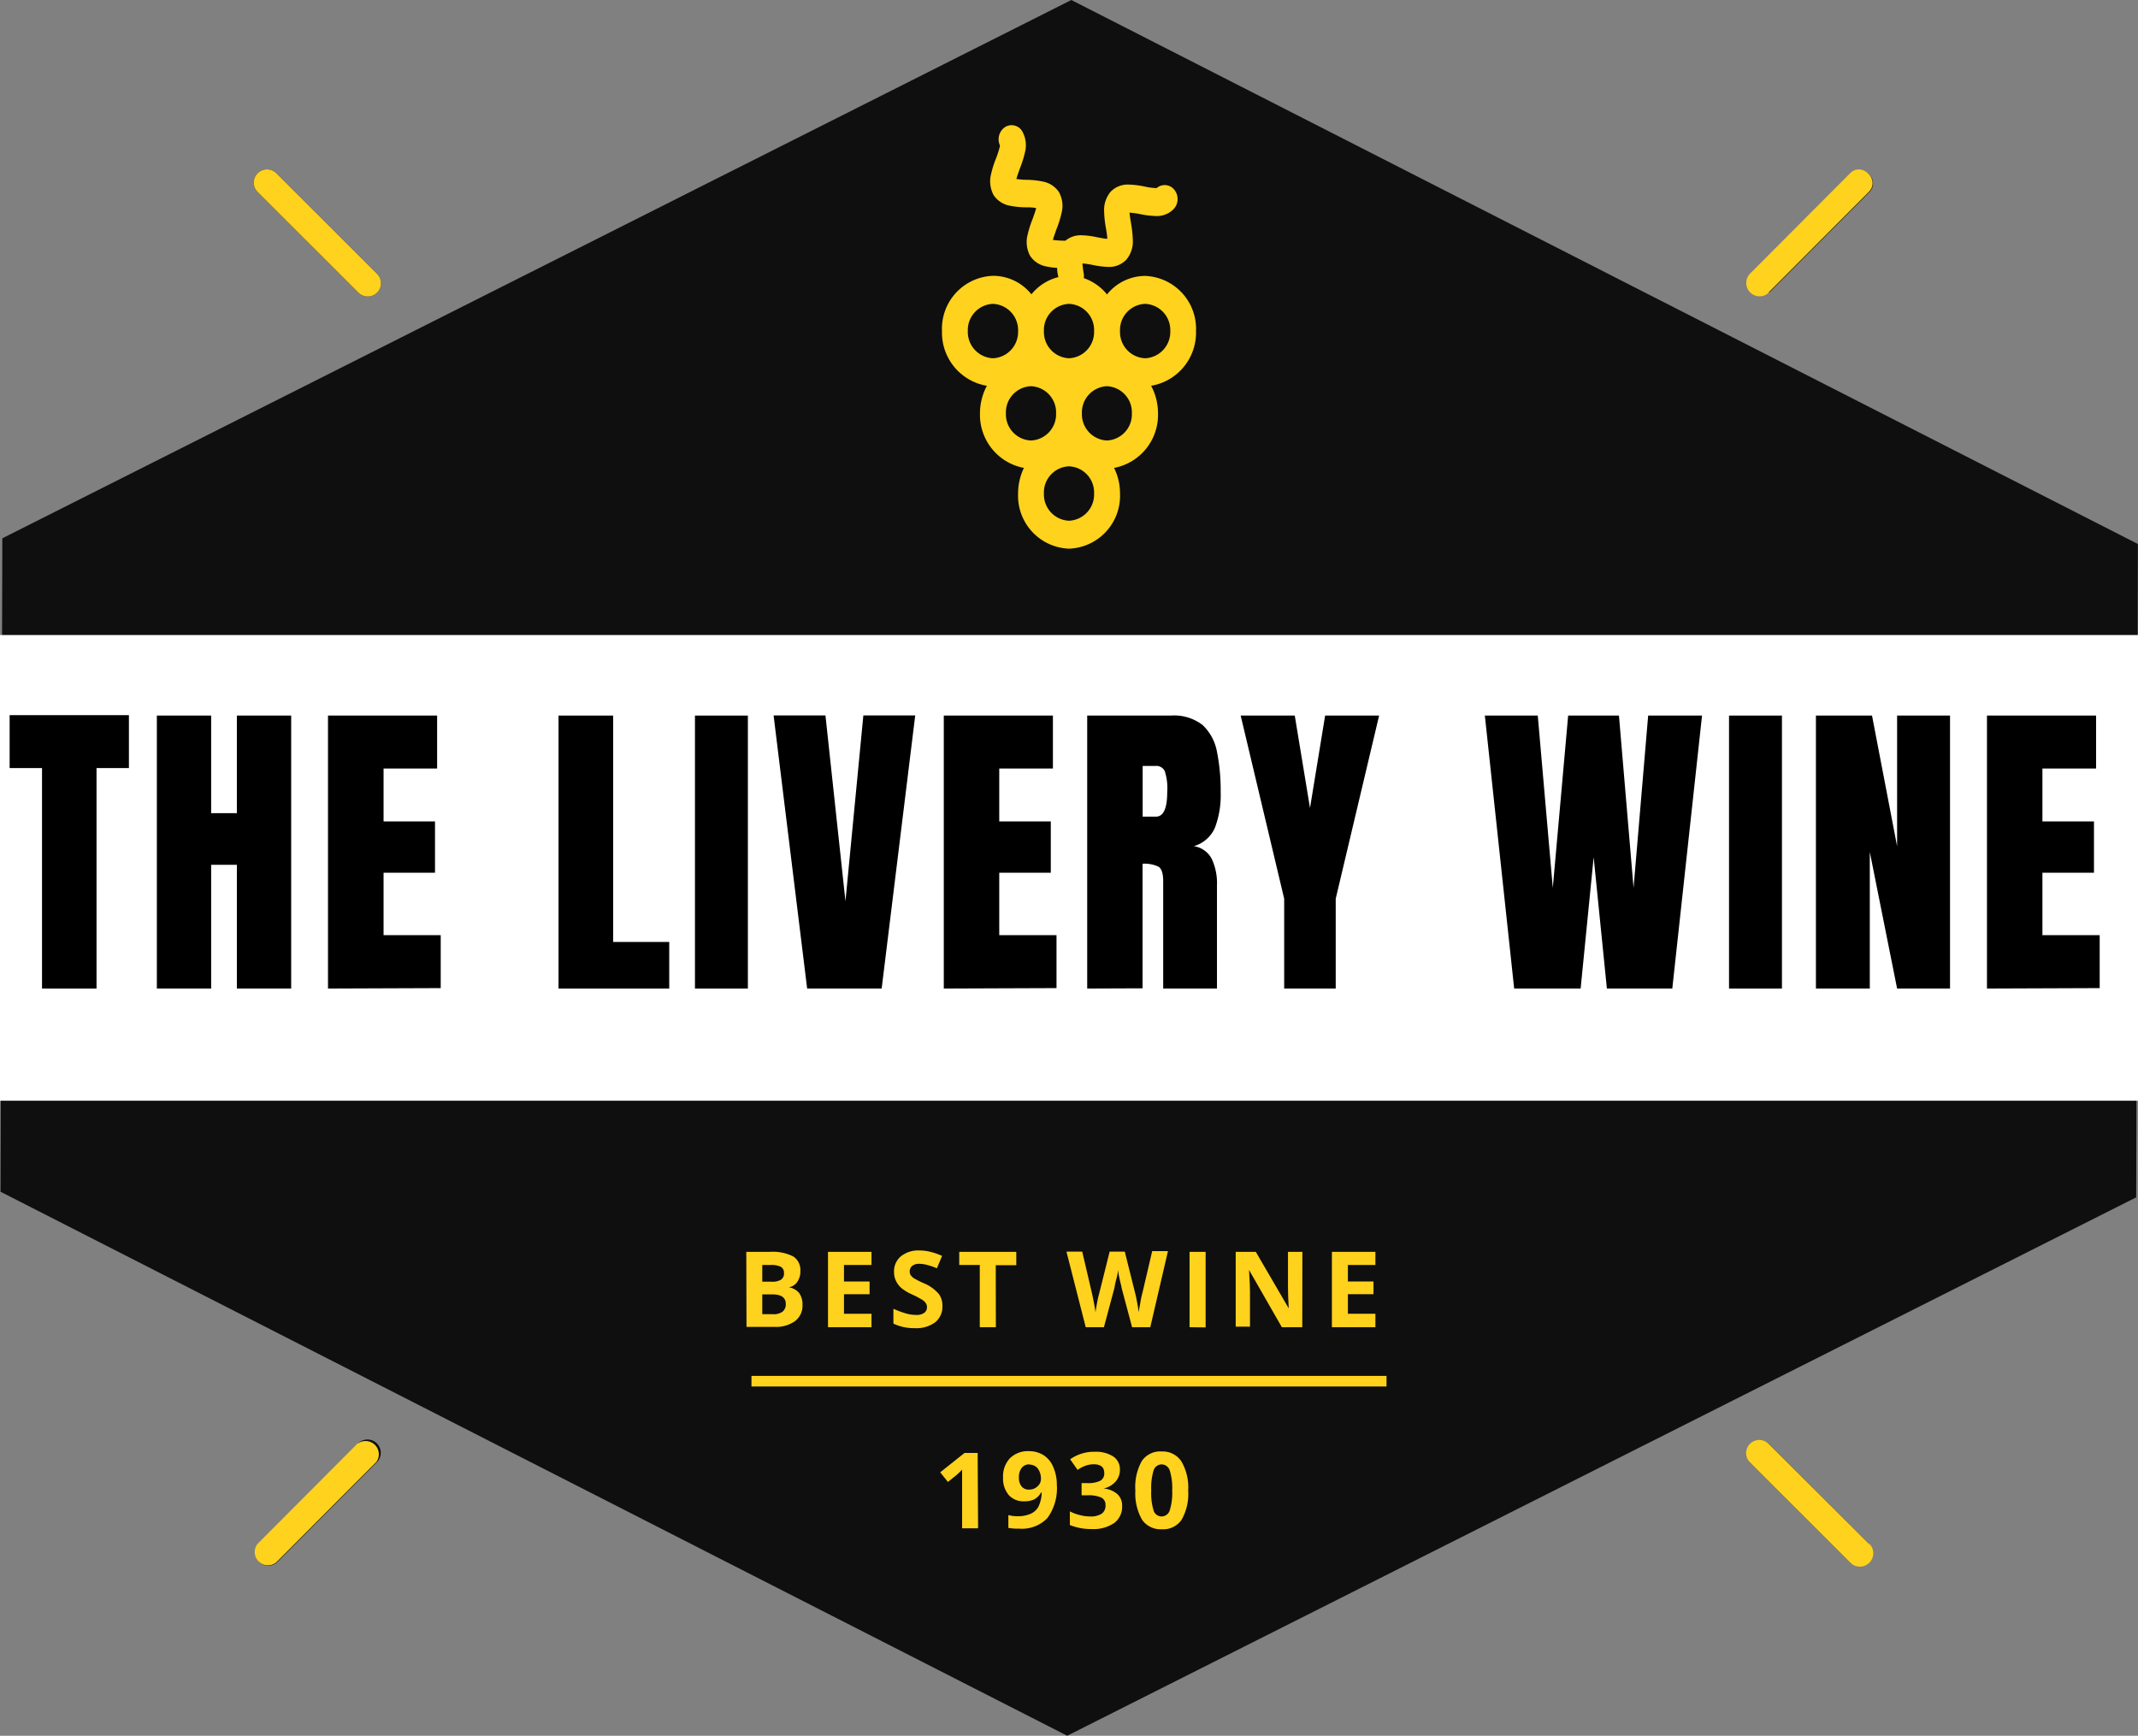
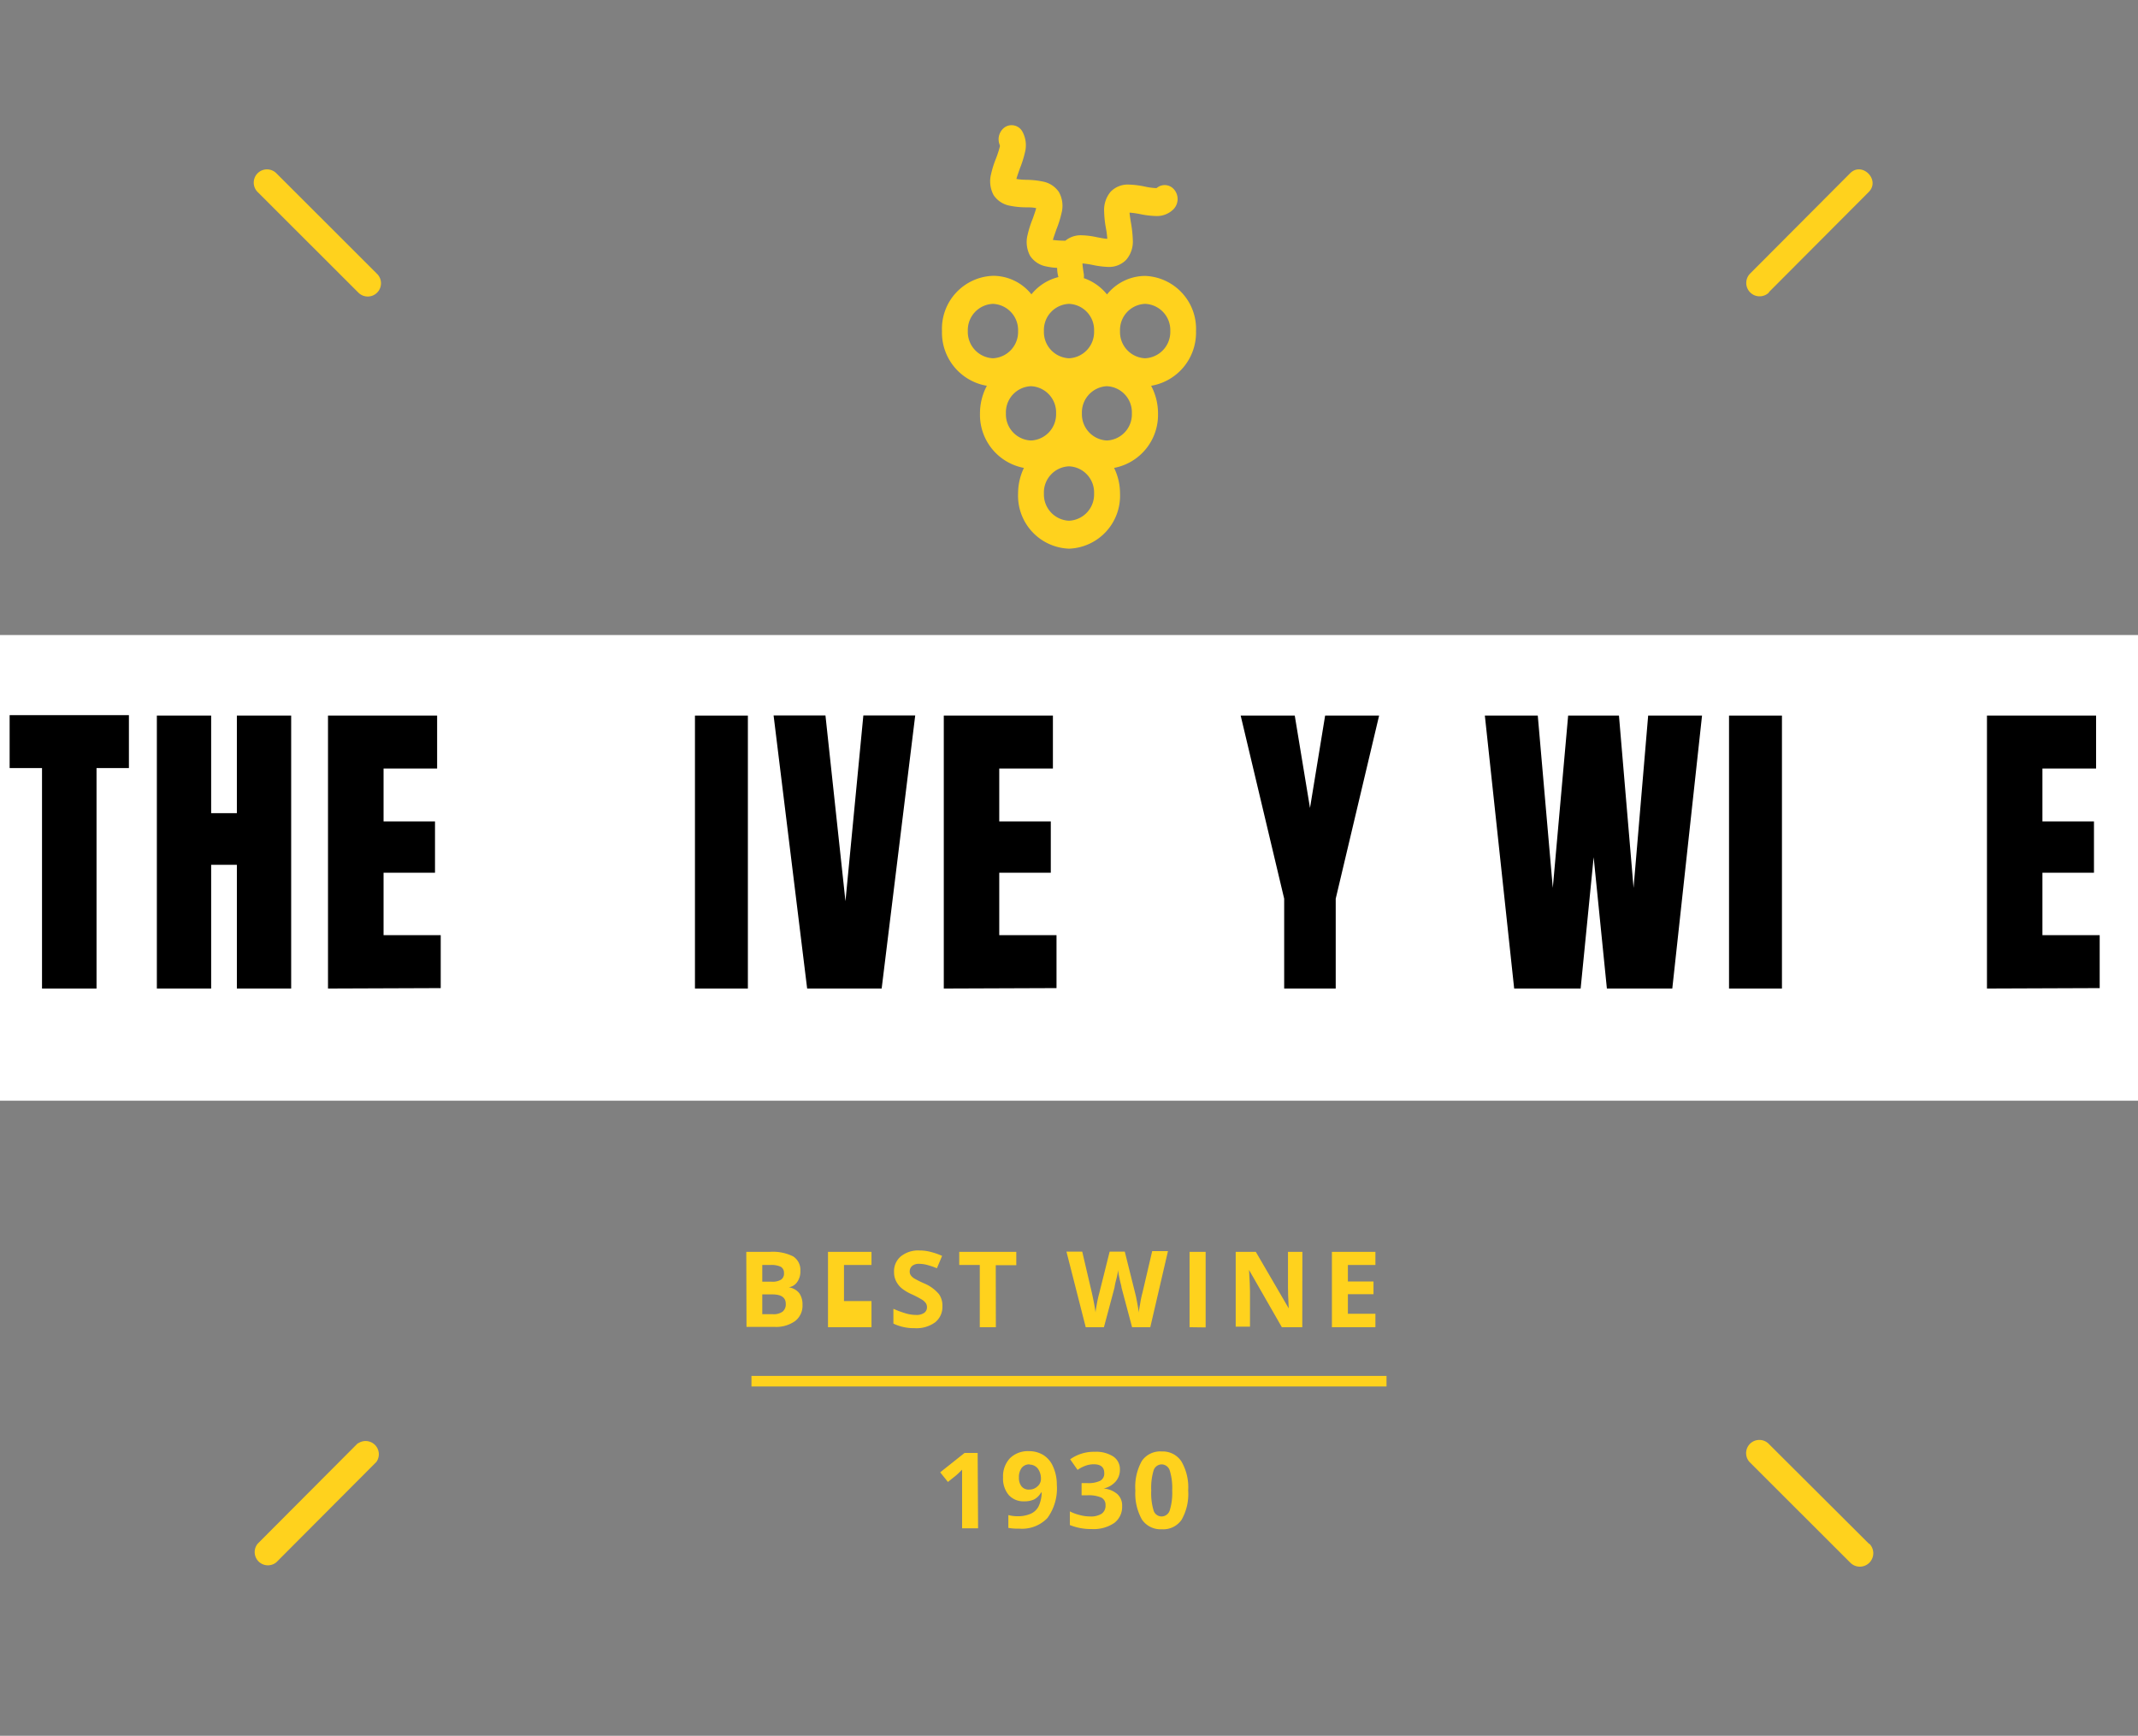
<svg xmlns="http://www.w3.org/2000/svg" id="Logo" viewBox="0 0 202 164">
  <rect x="0" y="0" width="202" height="164" fill="#808080" stroke="none" />
  <defs>
    <style>.cls-1{fill:#0f0f0f;}.cls-2{fill:#ffd21d;}.cls-3{fill:#fff;}</style>
  </defs>
  <g id="Shape_15" data-name="Shape 15">
-     <path class="cls-1" d="M-246.35,28.72l-101,50.86-.17,61.74,100.78,51.4,101-50.87.16-61.73Zm-67.36,27.65a1.25,1.25,0,0,0,1.77-1.77l-9.52-9.51a1.25,1.25,0,0,0-1.77,1.77Zm133.29,0,9.45-9.48c1.13-1.14-.63-2.91-1.76-1.77l-9.45,9.48A1.25,1.25,0,0,0-180.42,56.34Zm-.05,108.75a1.25,1.25,0,0,0-1.77,1.76l9.52,9.51a1.26,1.26,0,0,0,1.78-1.77Zm-133.26,0-9.45,9.48a1.25,1.25,0,0,0,1.76,1.76l9.45-9.48A1.25,1.25,0,0,0-313.73,165.09Z" transform="translate(347.57 -28.72)" />
-   </g>
+     </g>
  <g id="Shape_15_copy" data-name="Shape 15 copy">
    <path class="cls-2" d="M-321.46,45.09a1.25,1.25,0,0,0-1.77,1.77l9.52,9.51a1.25,1.25,0,0,0,1.77-1.77Zm141,11.25,9.45-9.48c1.13-1.14-.63-2.91-1.76-1.77l-9.45,9.48A1.25,1.25,0,0,0-180.42,56.34Zm9.48,118.25-9.53-9.5a1.25,1.25,0,0,0-1.77,1.76l9.52,9.51A1.26,1.26,0,0,0-170.94,174.59Zm-142.79-9.5-9.45,9.48a1.25,1.25,0,0,0,1.76,1.76l9.45-9.48A1.25,1.25,0,0,0-313.73,165.09Z" transform="translate(347.57 -28.72)" />
  </g>
  <g id="Rectangle_20" data-name="Rectangle 20">
    <rect class="cls-3" y="60" width="202" height="44" />
  </g>
  <g id="Shape_1_copy_2" data-name="Shape 1 copy 2">
    <path class="cls-2" d="M-234.57,60a5,5,0,0,0-4.81-5.21,4.65,4.65,0,0,0-3.6,1.75A4.81,4.81,0,0,0-245.17,55a1.7,1.7,0,0,0,0-.39,9.33,9.33,0,0,1-.13-1,8.1,8.1,0,0,1,.95.14,8.46,8.46,0,0,0,1.47.19h0a2.24,2.24,0,0,0,1.72-.68,2.63,2.63,0,0,0,.62-1.85,11.31,11.31,0,0,0-.17-1.6c-.06-.36-.12-.74-.14-1a8.1,8.1,0,0,1,1,.14,8.43,8.43,0,0,0,1.47.18h0a2.21,2.21,0,0,0,1.71-.67,1.39,1.39,0,0,0,0-1.87,1.16,1.16,0,0,0-1.62-.1h-.1a6,6,0,0,1-1.05-.15,8.42,8.42,0,0,0-1.48-.18h0a2.24,2.24,0,0,0-1.71.67,2.66,2.66,0,0,0-.62,1.86,9.77,9.77,0,0,0,.17,1.59,9,9,0,0,1,.13,1c-.26,0-.61-.08-.95-.14a7.6,7.6,0,0,0-1.47-.19h0a2.27,2.27,0,0,0-1.54.51l-.18,0a8.62,8.62,0,0,1-1-.07c.07-.28.21-.63.33-1a9.55,9.55,0,0,0,.48-1.52,2.68,2.68,0,0,0-.24-2,2.36,2.36,0,0,0-1.54-1,8,8,0,0,0-1.48-.16,6.64,6.64,0,0,1-1-.08c.07-.27.2-.62.33-1a9.88,9.88,0,0,0,.48-1.52,2.68,2.68,0,0,0-.24-1.95,1.16,1.16,0,0,0-1.69-.4,1.4,1.4,0,0,0-.44,1.69.58.58,0,0,1,0,.1,9.5,9.5,0,0,1-.35,1.1,9.44,9.44,0,0,0-.48,1.51,2.75,2.75,0,0,0,.24,2,2.35,2.35,0,0,0,1.55,1,7.79,7.79,0,0,0,1.47.15c.35,0,.7,0,1,.08-.07.27-.2.63-.33,1a9.77,9.77,0,0,0-.48,1.51,2.75,2.75,0,0,0,.24,2,2.35,2.35,0,0,0,1.55,1,6.22,6.22,0,0,0,1,.13q0,.43.12.87a4.73,4.73,0,0,0-2.55,1.63,4.63,4.63,0,0,0-3.6-1.75A5,5,0,0,0-258.57,60a5.09,5.09,0,0,0,4.24,5.17,5.54,5.54,0,0,0-.65,2.61,5.1,5.1,0,0,0,4.15,5.15,5.58,5.58,0,0,0-.55,2.42,5,5,0,0,0,4.81,5.21,5,5,0,0,0,4.82-5.21,5.45,5.45,0,0,0-.56-2.42,5.1,5.1,0,0,0,4.15-5.15,5.54,5.54,0,0,0-.65-2.61A5.09,5.09,0,0,0-234.57,60Zm-12-2.57A2.47,2.47,0,0,1-244.2,60a2.48,2.48,0,0,1-2.37,2.57A2.48,2.48,0,0,1-248.94,60,2.47,2.47,0,0,1-246.57,57.43Zm-7.19,5.14A2.49,2.49,0,0,1-256.13,60a2.48,2.48,0,0,1,2.37-2.57A2.48,2.48,0,0,1-251.38,60,2.49,2.49,0,0,1-253.76,62.57Zm3.6,7.77a2.47,2.47,0,0,1-2.37-2.56,2.47,2.47,0,0,1,2.37-2.57,2.48,2.48,0,0,1,2.37,2.57A2.48,2.48,0,0,1-250.16,70.34Zm3.59,7.58a2.48,2.48,0,0,1-2.37-2.57,2.47,2.47,0,0,1,2.37-2.57,2.47,2.47,0,0,1,2.37,2.57A2.48,2.48,0,0,1-246.57,77.92Zm3.59-7.58a2.48,2.48,0,0,1-2.37-2.56A2.48,2.48,0,0,1-243,65.21a2.47,2.47,0,0,1,2.37,2.57A2.47,2.47,0,0,1-243,70.34Zm3.6-7.77A2.48,2.48,0,0,1-241.75,60a2.47,2.47,0,0,1,2.37-2.57A2.48,2.48,0,0,1-237,60,2.49,2.49,0,0,1-239.38,62.57Z" transform="translate(347.57 -28.72)" />
  </g>
  <g id="The_livery_Wine" data-name="The livery Wine">
    <path d="M-343.6,122.12V101.29h-3.06v-5h11.27v5h-3.06v20.83Z" transform="translate(347.57 -28.72)" />
    <path d="M-332.75,122.12V96.33h5.13v9.22h2.43V96.33h5.13v25.79h-5.13V110.43h-2.43v11.69Z" transform="translate(347.57 -28.72)" />
    <path d="M-316.58,122.12V96.33h10.31v5h-5.06v5h4.86v4.85h-4.86v5.9h5.4v5Z" transform="translate(347.57 -28.72)" />
-     <path d="M-294.8,122.12V96.33h5.16v21.39h5.3v4.4Z" transform="translate(347.57 -28.72)" />
    <path d="M-281.91,122.12V96.33h5v25.79Z" transform="translate(347.57 -28.72)" />
    <path d="M-271.31,122.12l-3.17-25.8h4.9l1.89,17.55L-266,96.32h4.9l-3.17,25.8Z" transform="translate(347.57 -28.72)" />
    <path d="M-258.4,122.12V96.33h10.31v5h-5.07v5h4.87v4.85h-4.87v5.9h5.41v5Z" transform="translate(347.57 -28.72)" />
-     <path d="M-244.85,122.12V96.33h7.91a4.38,4.38,0,0,1,3,.9,4.6,4.6,0,0,1,1.35,2.52,18.46,18.46,0,0,1,.35,3.81,8.67,8.67,0,0,1-.54,3.36,3.11,3.11,0,0,1-2,1.75,2.27,2.27,0,0,1,1.7,1.21,5.39,5.39,0,0,1,.49,2.48v9.76h-5.08V112c0-.75-.15-1.22-.46-1.4a3.08,3.08,0,0,0-1.49-.27v11.77Zm5.24-16.24h1.25c.71,0,1.07-.77,1.07-2.32a5.15,5.15,0,0,0-.24-2,.89.89,0,0,0-.88-.47h-1.2Z" transform="translate(347.57 -28.72)" />
    <path d="M-226.24,122.12v-8.49l-4.11-17.3h5.11l1.44,8.73,1.43-8.73h5.1l-4.1,17.3v8.49Z" transform="translate(347.57 -28.72)" />
    <path d="M-204.51,122.12l-2.77-25.79h5l1.42,16.28,1.45-16.28h4.8l1.38,16.28,1.38-16.28h5.09l-2.81,25.79h-6.18L-197,109.71l-1.23,12.41Z" transform="translate(347.57 -28.72)" />
    <path d="M-184.21,122.12V96.33h5v25.79Z" transform="translate(347.57 -28.72)" />
-     <path d="M-176,122.12V96.33h5.3l2.37,12.35V96.33h5v25.79h-5l-2.58-12.9v12.9Z" transform="translate(347.57 -28.72)" />
    <path d="M-159.84,122.12V96.33h10.31v5h-5.07v5h4.87v4.85h-4.87v5.9h5.41v5Z" transform="translate(347.57 -28.72)" />
  </g>
  <g id="Shape_14" data-name="Shape 14">
    <rect class="cls-2" x="71" y="130" width="60" height="1" />
  </g>
  <g id="Best_Wine" data-name="Best Wine">
    <path class="cls-2" d="M-277.06,147h2.22a4.3,4.3,0,0,1,2.21.43,1.52,1.52,0,0,1,.68,1.37,1.72,1.72,0,0,1-.3,1.05,1.19,1.19,0,0,1-.8.5v0a1.57,1.57,0,0,1,1,.56,1.86,1.86,0,0,1,.3,1.1,1.82,1.82,0,0,1-.7,1.53,3.09,3.09,0,0,1-1.92.55h-2.67Zm1.51,2.82h.88a1.57,1.57,0,0,0,.89-.19.68.68,0,0,0,.28-.63.64.64,0,0,0-.3-.59,2.06,2.06,0,0,0-.95-.17h-.8Zm0,1.2v1.87h1a1.43,1.43,0,0,0,.92-.24.89.89,0,0,0,.3-.74c0-.59-.42-.89-1.27-.89Z" transform="translate(347.57 -28.72)" />
-     <path class="cls-2" d="M-265.23,154.12h-4.11V147h4.11v1.24h-2.6v1.56h2.42V151h-2.42v1.85h2.6Z" transform="translate(347.57 -28.72)" />
+     <path class="cls-2" d="M-265.23,154.12h-4.11V147h4.11v1.24h-2.6v1.56h2.42h-2.42v1.85h2.6Z" transform="translate(347.57 -28.72)" />
    <path class="cls-2" d="M-258.53,152.13a1.86,1.86,0,0,1-.69,1.53,3,3,0,0,1-1.94.55,4.51,4.51,0,0,1-2-.43v-1.4a9.2,9.2,0,0,0,1.22.45,3.57,3.57,0,0,0,.92.13,1.25,1.25,0,0,0,.76-.19.63.63,0,0,0,.27-.56.64.64,0,0,0-.12-.38,1.3,1.3,0,0,0-.34-.31,10.14,10.14,0,0,0-.93-.49,4.33,4.33,0,0,1-1-.59,2.09,2.09,0,0,1-.52-.66,1.86,1.86,0,0,1-.2-.87,1.83,1.83,0,0,1,.65-1.49,2.61,2.61,0,0,1,1.77-.55,4.05,4.05,0,0,1,1.06.14,6.4,6.4,0,0,1,1.06.37l-.49,1.17a7.5,7.5,0,0,0-.94-.32,3.21,3.21,0,0,0-.74-.1,1,1,0,0,0-.66.2.69.69,0,0,0-.23.53.6.6,0,0,0,.1.35,1.11,1.11,0,0,0,.29.28,8.62,8.62,0,0,0,1,.5,3.73,3.73,0,0,1,1.37,1A1.87,1.87,0,0,1-258.53,152.13Z" transform="translate(347.57 -28.72)" />
    <path class="cls-2" d="M-253.48,154.12H-255v-5.88h-1.94V147h5.39v1.26h-1.94Z" transform="translate(347.57 -28.72)" />
    <path class="cls-2" d="M-238.89,154.12h-1.72l-1-3.75c0-.14-.1-.41-.18-.83a7.69,7.69,0,0,1-.15-.84q0,.26-.15.84t-.18.84l-1,3.74h-1.72l-1.82-7.14h1.49l.91,3.89c.16.72.28,1.35.35,1.87,0-.18.06-.47.13-.86s.14-.69.2-.9l1-4h1.43l1,4c.05.17.1.45.17.82s.12.68.16.94c0-.25.08-.57.15-1s.14-.68.2-.92l.91-3.89h1.49Z" transform="translate(347.57 -28.72)" />
    <path class="cls-2" d="M-235.18,154.12V147h1.52v7.14Z" transform="translate(347.57 -28.72)" />
    <path class="cls-2" d="M-224.53,154.12h-1.93l-3.1-5.41h0c.06,1,.09,1.64.09,2v3.36h-1.35V147h1.9l3.11,5.34h0c-.05-.92-.07-1.58-.07-2V147h1.36Z" transform="translate(347.57 -28.72)" />
    <path class="cls-2" d="M-217.62,154.12h-4.11V147h4.11v1.24h-2.6v1.56h2.42V151h-2.42v1.85h2.6Z" transform="translate(347.57 -28.72)" />
  </g>
  <g id="_1930" data-name="1930">
    <path class="cls-2" d="M-255.16,173.12h-1.51V169l0-.67,0-.75c-.25.25-.42.42-.52.5l-.82.66-.73-.91,2.3-1.83h1.24Z" transform="translate(347.57 -28.72)" />
    <path class="cls-2" d="M-247.72,169a4.76,4.76,0,0,1-.89,3.15,3.32,3.32,0,0,1-2.69,1,4.7,4.7,0,0,1-1-.07v-1.21a3.43,3.43,0,0,0,.86.11,3,3,0,0,0,1.24-.23,1.53,1.53,0,0,0,.75-.69,3.22,3.22,0,0,0,.3-1.32h-.06a1.68,1.68,0,0,1-.65.65,2.14,2.14,0,0,1-.93.18,1.87,1.87,0,0,1-1.47-.59,2.41,2.41,0,0,1-.54-1.67,2.49,2.49,0,0,1,.65-1.81,2.41,2.41,0,0,1,1.78-.67,2.58,2.58,0,0,1,1.38.37,2.37,2.37,0,0,1,.91,1.08A4.09,4.09,0,0,1-247.72,169Zm-2.58-1.92a.9.9,0,0,0-.74.33,1.44,1.44,0,0,0-.26.92,1.27,1.27,0,0,0,.24.82.85.85,0,0,0,.73.31,1.1,1.1,0,0,0,.78-.3.91.91,0,0,0,.33-.69,1.62,1.62,0,0,0-.3-1A1,1,0,0,0-250.3,167.1Z" transform="translate(347.57 -28.72)" />
    <path class="cls-2" d="M-241.76,167.57a1.68,1.68,0,0,1-.41,1.14,2.15,2.15,0,0,1-1.13.65v0a2.29,2.29,0,0,1,1.3.53,1.46,1.46,0,0,1,.45,1.13,1.9,1.9,0,0,1-.75,1.6,3.46,3.46,0,0,1-2.13.57,5.29,5.29,0,0,1-2.06-.38v-1.29a4.09,4.09,0,0,0,.91.34,3.76,3.76,0,0,0,1,.14,1.9,1.9,0,0,0,1.1-.26.92.92,0,0,0,.36-.81.75.75,0,0,0-.41-.72,3.06,3.06,0,0,0-1.31-.21h-.54v-1.15h.55a2.6,2.6,0,0,0,1.21-.22.77.77,0,0,0,.38-.74c0-.54-.33-.82-1-.82a2.31,2.31,0,0,0-.72.12,3.2,3.2,0,0,0-.8.41l-.7-1a3.86,3.86,0,0,1,2.33-.71,3,3,0,0,1,1.75.45A1.44,1.44,0,0,1-241.76,167.57Z" transform="translate(347.57 -28.72)" />
    <path class="cls-2" d="M-235.31,169.55a4.92,4.92,0,0,1-.62,2.76,2.1,2.1,0,0,1-1.88.9,2.12,2.12,0,0,1-1.87-.92,5,5,0,0,1-.62-2.74,5,5,0,0,1,.61-2.79,2.1,2.1,0,0,1,1.88-.9,2.11,2.11,0,0,1,1.86.94A4.86,4.86,0,0,1-235.31,169.55Zm-3.49,0a5.64,5.64,0,0,0,.22,1.88.79.79,0,0,0,.77.57.81.81,0,0,0,.76-.58,5.56,5.56,0,0,0,.23-1.87,5.61,5.61,0,0,0-.23-1.89.82.82,0,0,0-.76-.58.81.81,0,0,0-.77.58A5.67,5.67,0,0,0-238.8,169.55Z" transform="translate(347.57 -28.72)" />
  </g>
</svg>